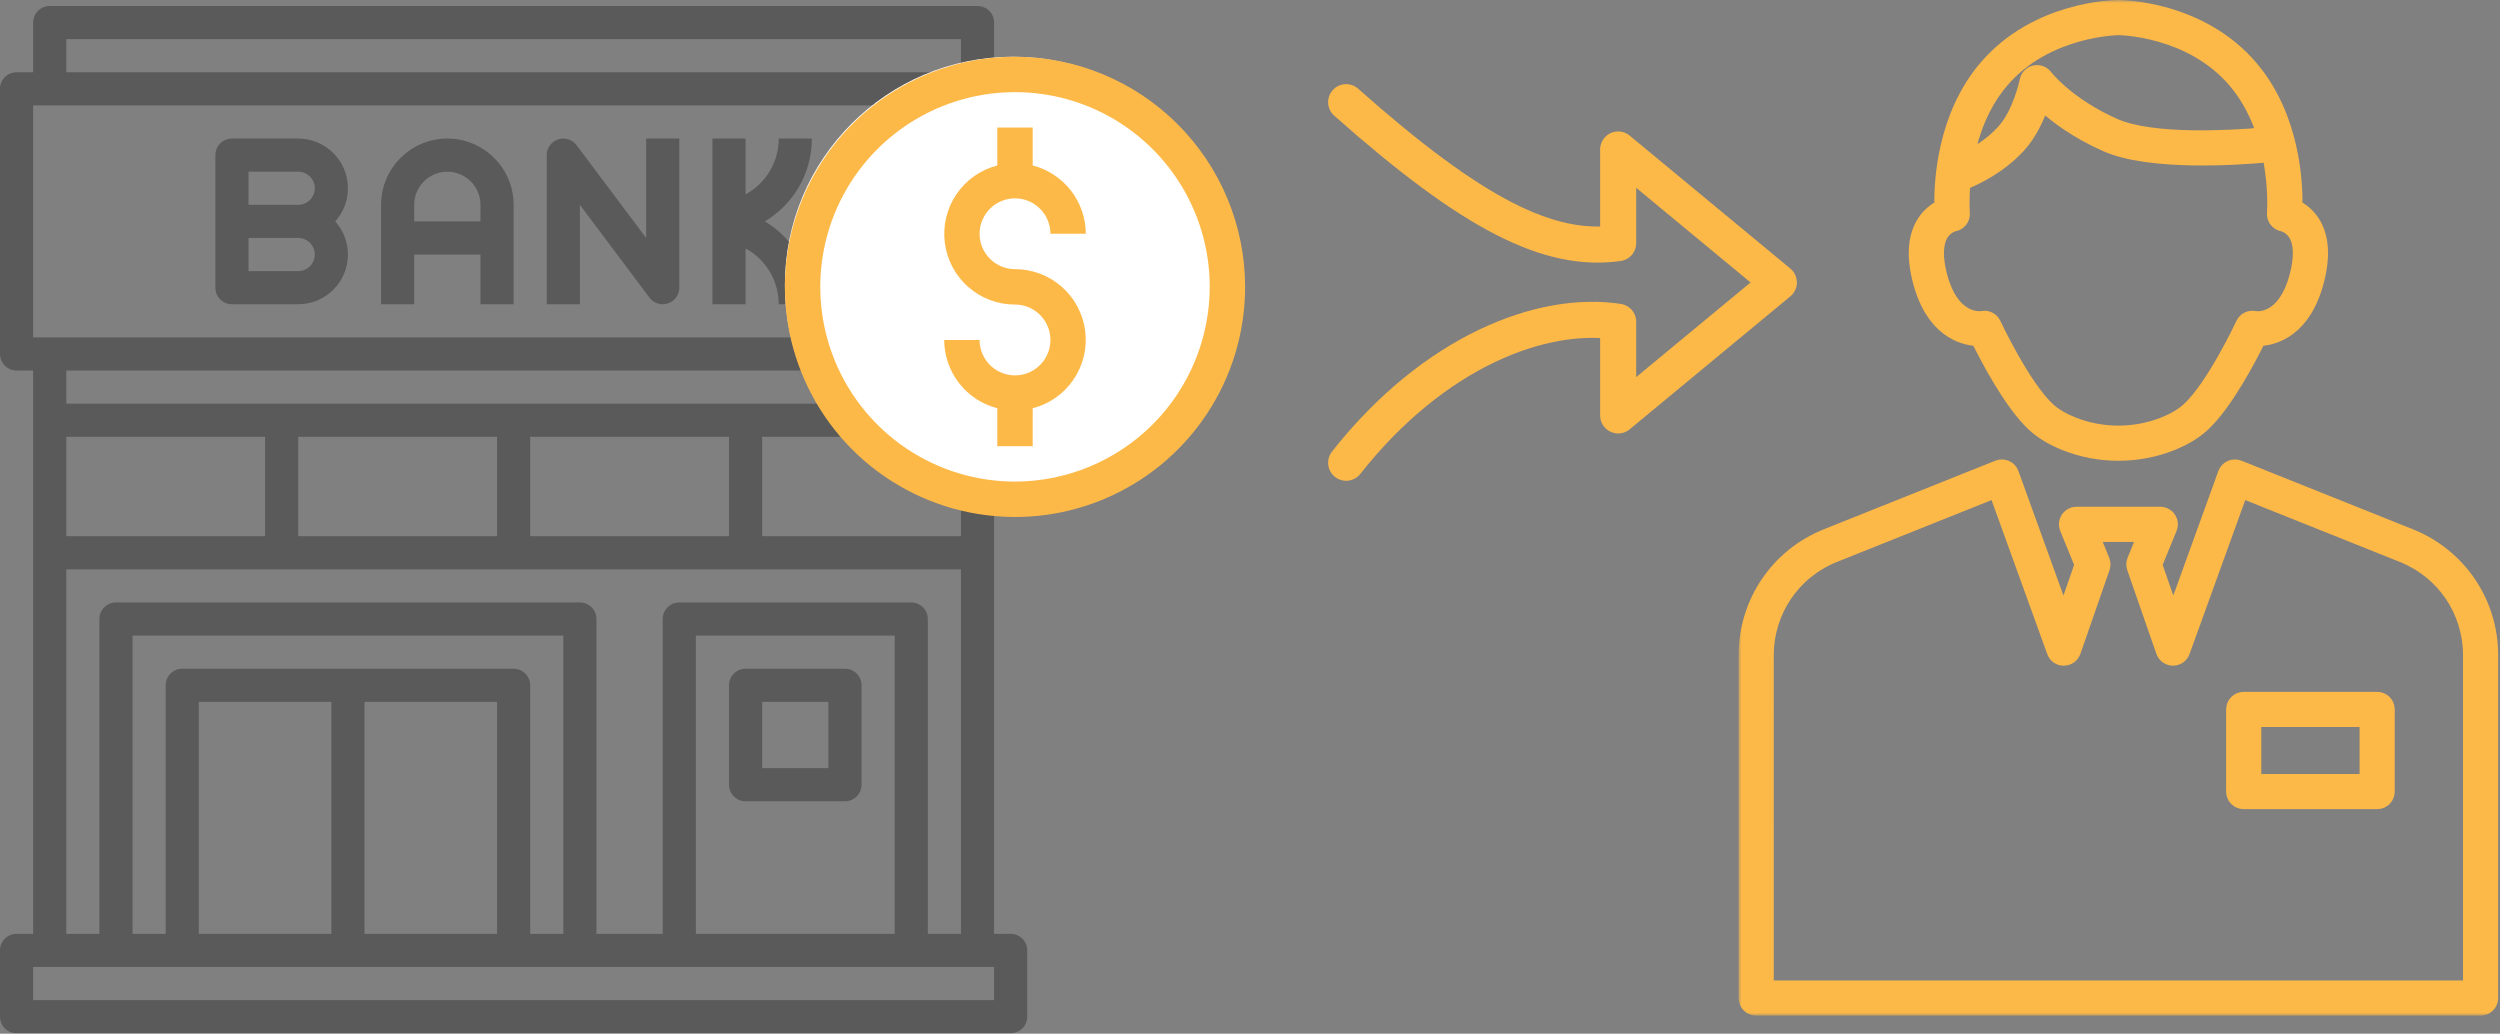
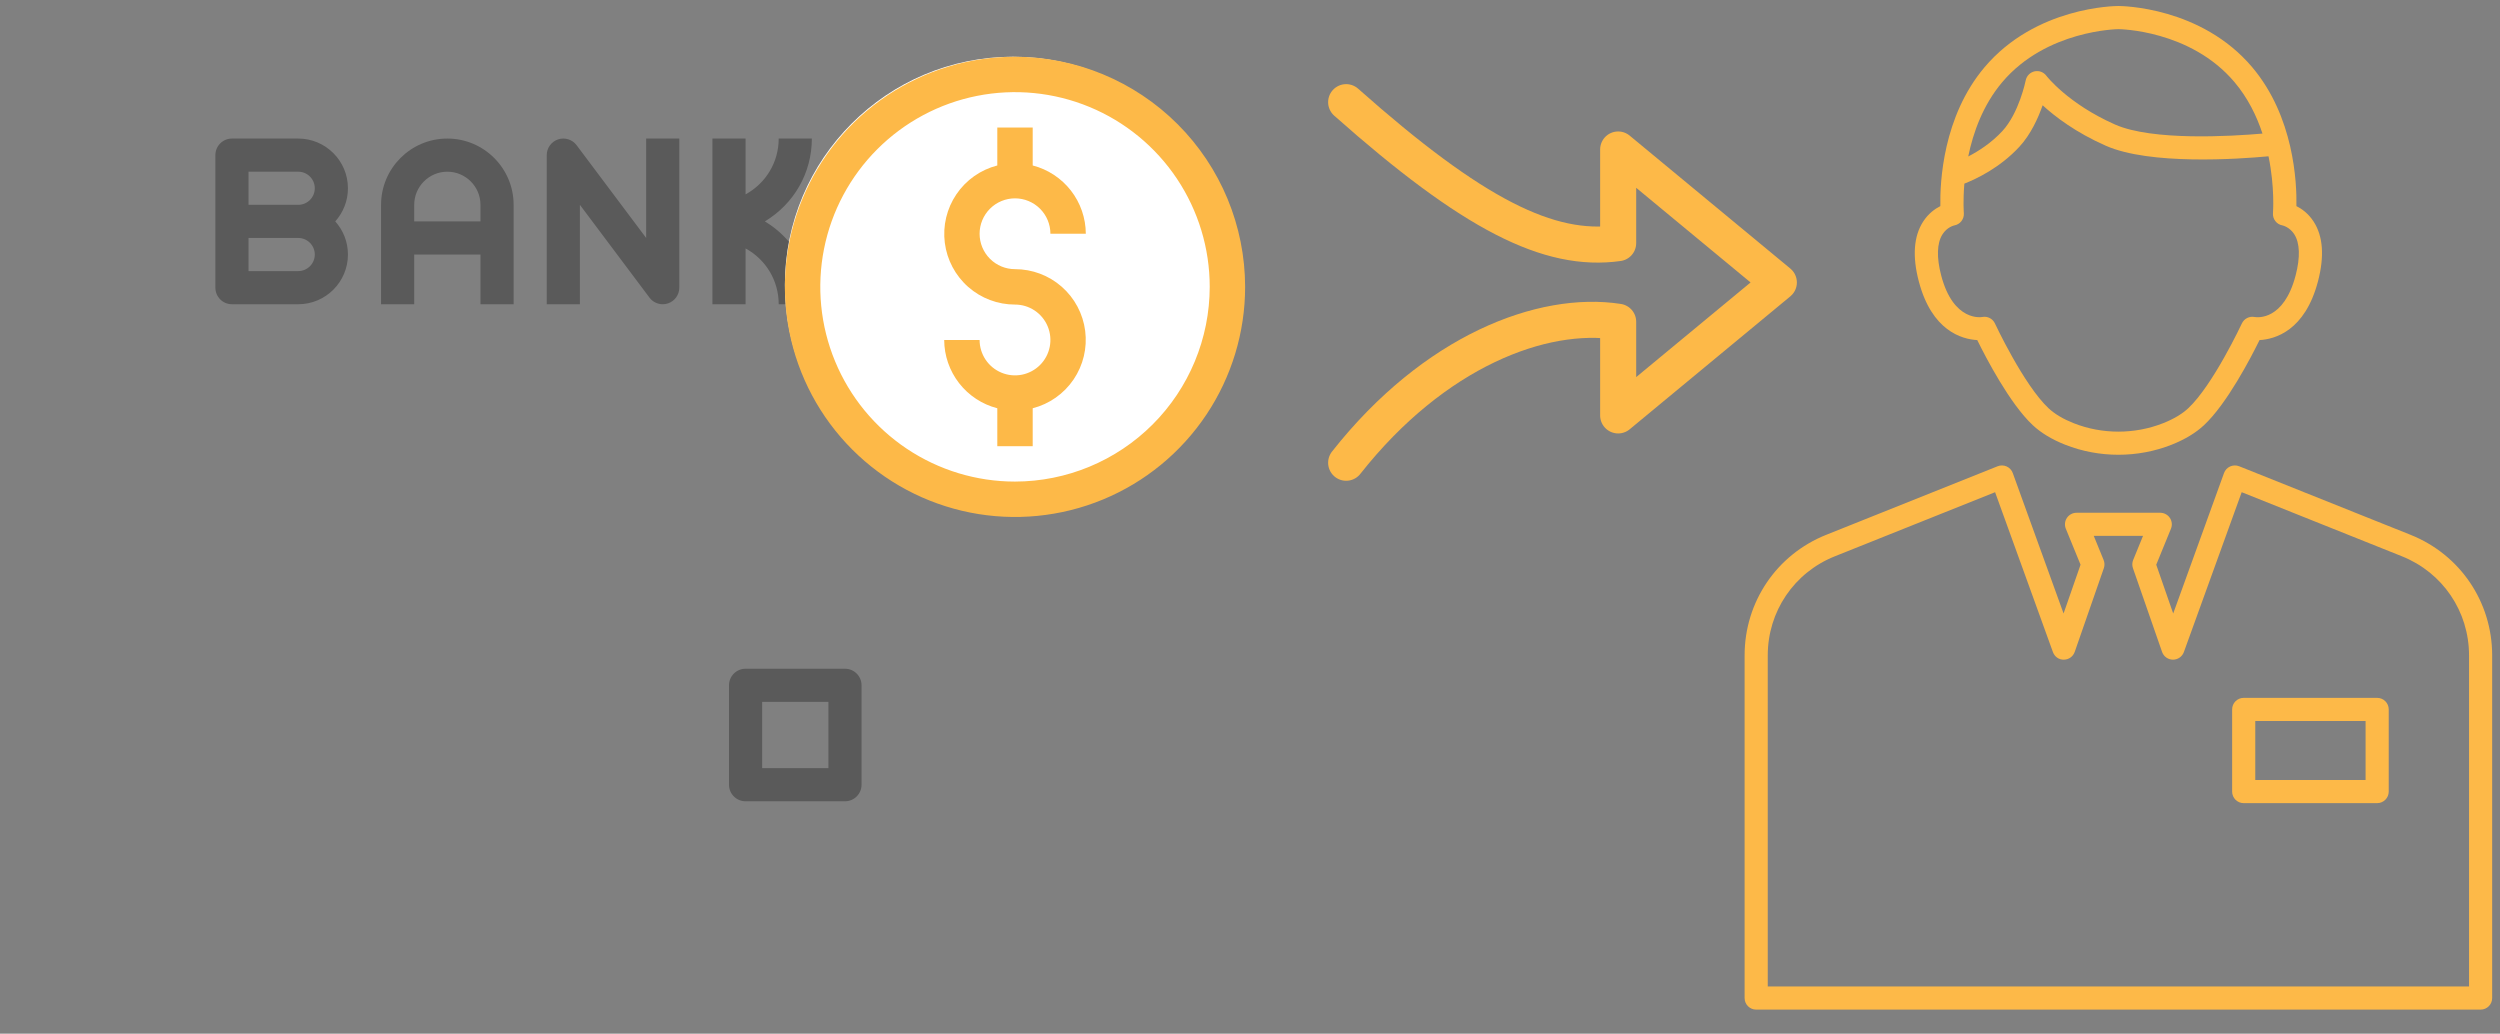
<svg xmlns="http://www.w3.org/2000/svg" width="416" height="172" viewBox="0 0 416 172" fill="none">
  <rect x="0" y="0" width="416" height="172" fill="#808080" stroke="none" />
  <mask id="path-2-outside-1" maskUnits="userSpaceOnUse" x="289.302" y="0" width="127" height="169" fill="black">
    <rect fill="white" x="289.302" width="127" height="169" />
    <path d="M412.772 168H292.227C291.164 168 290.302 167.138 290.302 166.075V109.049C290.302 100.166 295.631 92.294 303.88 88.995L332.402 77.586C332.888 77.392 333.43 77.405 333.905 77.617C334.381 77.831 334.75 78.229 334.927 78.719L343.379 102.086L346.203 93.968L343.753 87.978C343.51 87.384 343.578 86.709 343.936 86.176C344.294 85.644 344.893 85.324 345.534 85.324H359.466C360.108 85.324 360.707 85.644 361.064 86.176C361.423 86.708 361.491 87.384 361.248 87.978L358.798 93.968L361.621 102.086L370.074 78.719C370.251 78.229 370.62 77.831 371.096 77.617C371.572 77.405 372.115 77.394 372.599 77.586L401.12 88.995C409.368 92.293 414.697 100.165 414.697 109.049V166.074C414.698 167.138 413.836 168 412.772 168ZM294.153 164.149H410.847V109.049C410.847 101.749 406.467 95.281 399.691 92.571L373.018 81.901L363.397 108.499C363.122 109.262 362.398 109.769 361.587 109.769C361.583 109.769 361.579 109.769 361.574 109.769C360.759 109.764 360.035 109.247 359.767 108.476L354.922 94.544C354.768 94.102 354.78 93.617 354.959 93.183L356.598 89.173H348.402L350.042 93.183C350.22 93.616 350.233 94.101 350.079 94.544L345.233 108.476C344.965 109.247 344.242 109.764 343.426 109.769C342.592 109.793 341.881 109.266 341.604 108.499L331.983 81.901L305.311 92.571C298.533 95.282 294.154 101.75 294.154 109.049L294.153 164.149ZM395.559 133.644H373.352C372.289 133.644 371.427 132.782 371.427 131.718V118.048C371.427 116.984 372.289 116.123 373.352 116.123H395.559C396.622 116.123 397.484 116.984 397.484 118.048V131.718C397.484 132.781 396.622 133.644 395.559 133.644ZM375.278 129.793H393.633V119.973H375.278V129.793ZM352.5 75.672C349.471 75.672 346.442 75.112 343.621 73.992C341.439 73.127 339.633 72.037 338.259 70.754C334.431 67.181 330.449 59.506 329.015 56.59C326.447 56.446 321.443 55.057 319.284 46.801C318.195 42.64 318.442 39.297 320.016 36.867C320.884 35.529 321.977 34.747 322.875 34.296C322.799 30.347 323.281 19.422 330.225 11.193C338.729 1.116 351.943 1 352.5 1C353.058 1 366.271 1.116 374.775 11.193C381.719 19.423 382.201 30.347 382.125 34.296C383.023 34.747 384.116 35.529 384.984 36.867C386.558 39.297 386.804 42.64 385.716 46.801C383.557 55.056 378.554 56.446 375.986 56.59C374.551 59.506 370.57 67.181 366.742 70.754C365.366 72.037 363.562 73.127 361.379 73.993C358.558 75.112 355.529 75.672 352.5 75.672ZM330.212 52.711C330.949 52.711 331.637 53.136 331.957 53.825C332.006 53.926 336.757 64.084 340.887 67.939C341.909 68.893 343.307 69.725 345.041 70.413C349.782 72.295 355.22 72.295 359.961 70.413C361.695 69.725 363.093 68.893 364.116 67.939C368.245 64.084 372.997 53.926 373.046 53.825C373.422 53.016 374.303 52.572 375.177 52.75C375.643 52.827 380.023 53.357 381.993 45.827C382.784 42.798 382.703 40.424 381.754 38.961C380.984 37.774 379.835 37.517 379.824 37.514C378.833 37.35 378.136 36.451 378.222 35.45C378.229 35.377 378.551 31.204 377.481 26.007C372.427 26.48 357.747 27.5 350.382 24.24C345.4 22.036 341.971 19.421 339.897 17.518C339.147 19.656 337.909 22.386 336.016 24.43C332.774 27.931 328.851 29.781 326.87 30.555C326.626 33.444 326.777 35.4 326.782 35.45C326.866 36.449 326.169 37.349 325.18 37.514C325.164 37.518 323.986 37.773 323.211 39.022C322.3 40.489 322.231 42.842 323.011 45.826C325.051 53.629 329.78 52.759 329.827 52.749C329.955 52.724 330.084 52.711 330.212 52.711ZM352.5 4.851C352.385 4.852 340.495 4.994 333.169 13.677C329.959 17.48 328.33 22.061 327.515 26.036C329.208 25.165 331.35 23.8 333.189 21.815C335.977 18.804 337.066 13.434 337.076 13.381C337.224 12.634 337.798 12.044 338.54 11.876C339.284 11.707 340.053 11.991 340.509 12.601C340.54 12.642 344.087 17.245 351.939 20.72C358.14 23.465 371.201 22.685 376.476 22.228C375.515 19.311 374.051 16.308 371.831 13.677C364.47 4.952 352.619 4.851 352.5 4.851Z" />
  </mask>
  <path d="M412.772 168H292.227C291.164 168 290.302 167.138 290.302 166.075V109.049C290.302 100.166 295.631 92.294 303.88 88.995L332.402 77.586C332.888 77.392 333.43 77.405 333.905 77.617C334.381 77.831 334.75 78.229 334.927 78.719L343.379 102.086L346.203 93.968L343.753 87.978C343.51 87.384 343.578 86.709 343.936 86.176C344.294 85.644 344.893 85.324 345.534 85.324H359.466C360.108 85.324 360.707 85.644 361.064 86.176C361.423 86.708 361.491 87.384 361.248 87.978L358.798 93.968L361.621 102.086L370.074 78.719C370.251 78.229 370.62 77.831 371.096 77.617C371.572 77.405 372.115 77.394 372.599 77.586L401.12 88.995C409.368 92.293 414.697 100.165 414.697 109.049V166.074C414.698 167.138 413.836 168 412.772 168ZM294.153 164.149H410.847V109.049C410.847 101.749 406.467 95.281 399.691 92.571L373.018 81.901L363.397 108.499C363.122 109.262 362.398 109.769 361.587 109.769C361.583 109.769 361.579 109.769 361.574 109.769C360.759 109.764 360.035 109.247 359.767 108.476L354.922 94.544C354.768 94.102 354.78 93.617 354.959 93.183L356.598 89.173H348.402L350.042 93.183C350.22 93.616 350.233 94.101 350.079 94.544L345.233 108.476C344.965 109.247 344.242 109.764 343.426 109.769C342.592 109.793 341.881 109.266 341.604 108.499L331.983 81.901L305.311 92.571C298.533 95.282 294.154 101.75 294.154 109.049L294.153 164.149ZM395.559 133.644H373.352C372.289 133.644 371.427 132.782 371.427 131.718V118.048C371.427 116.984 372.289 116.123 373.352 116.123H395.559C396.622 116.123 397.484 116.984 397.484 118.048V131.718C397.484 132.781 396.622 133.644 395.559 133.644ZM375.278 129.793H393.633V119.973H375.278V129.793ZM352.5 75.672C349.471 75.672 346.442 75.112 343.621 73.992C341.439 73.127 339.633 72.037 338.259 70.754C334.431 67.181 330.449 59.506 329.015 56.59C326.447 56.446 321.443 55.057 319.284 46.801C318.195 42.64 318.442 39.297 320.016 36.867C320.884 35.529 321.977 34.747 322.875 34.296C322.799 30.347 323.281 19.422 330.225 11.193C338.729 1.116 351.943 1 352.5 1C353.058 1 366.271 1.116 374.775 11.193C381.719 19.423 382.201 30.347 382.125 34.296C383.023 34.747 384.116 35.529 384.984 36.867C386.558 39.297 386.804 42.64 385.716 46.801C383.557 55.056 378.554 56.446 375.986 56.59C374.551 59.506 370.57 67.181 366.742 70.754C365.366 72.037 363.562 73.127 361.379 73.993C358.558 75.112 355.529 75.672 352.5 75.672ZM330.212 52.711C330.949 52.711 331.637 53.136 331.957 53.825C332.006 53.926 336.757 64.084 340.887 67.939C341.909 68.893 343.307 69.725 345.041 70.413C349.782 72.295 355.22 72.295 359.961 70.413C361.695 69.725 363.093 68.893 364.116 67.939C368.245 64.084 372.997 53.926 373.046 53.825C373.422 53.016 374.303 52.572 375.177 52.75C375.643 52.827 380.023 53.357 381.993 45.827C382.784 42.798 382.703 40.424 381.754 38.961C380.984 37.774 379.835 37.517 379.824 37.514C378.833 37.35 378.136 36.451 378.222 35.45C378.229 35.377 378.551 31.204 377.481 26.007C372.427 26.48 357.747 27.5 350.382 24.24C345.4 22.036 341.971 19.421 339.897 17.518C339.147 19.656 337.909 22.386 336.016 24.43C332.774 27.931 328.851 29.781 326.87 30.555C326.626 33.444 326.777 35.4 326.782 35.45C326.866 36.449 326.169 37.349 325.18 37.514C325.164 37.518 323.986 37.773 323.211 39.022C322.3 40.489 322.231 42.842 323.011 45.826C325.051 53.629 329.78 52.759 329.827 52.749C329.955 52.724 330.084 52.711 330.212 52.711ZM352.5 4.851C352.385 4.852 340.495 4.994 333.169 13.677C329.959 17.48 328.33 22.061 327.515 26.036C329.208 25.165 331.35 23.8 333.189 21.815C335.977 18.804 337.066 13.434 337.076 13.381C337.224 12.634 337.798 12.044 338.54 11.876C339.284 11.707 340.053 11.991 340.509 12.601C340.54 12.642 344.087 17.245 351.939 20.72C358.14 23.465 371.201 22.685 376.476 22.228C375.515 19.311 374.051 16.308 371.831 13.677C364.47 4.952 352.619 4.851 352.5 4.851Z" fill="#FDB948" />
-   <path d="M412.772 168H292.227C291.164 168 290.302 167.138 290.302 166.075V109.049C290.302 100.166 295.631 92.294 303.88 88.995L332.402 77.586C332.888 77.392 333.43 77.405 333.905 77.617C334.381 77.831 334.75 78.229 334.927 78.719L343.379 102.086L346.203 93.968L343.753 87.978C343.51 87.384 343.578 86.709 343.936 86.176C344.294 85.644 344.893 85.324 345.534 85.324H359.466C360.108 85.324 360.707 85.644 361.064 86.176C361.423 86.708 361.491 87.384 361.248 87.978L358.798 93.968L361.621 102.086L370.074 78.719C370.251 78.229 370.62 77.831 371.096 77.617C371.572 77.405 372.115 77.394 372.599 77.586L401.12 88.995C409.368 92.293 414.697 100.165 414.697 109.049V166.074C414.698 167.138 413.836 168 412.772 168ZM294.153 164.149H410.847V109.049C410.847 101.749 406.467 95.281 399.691 92.571L373.018 81.901L363.397 108.499C363.122 109.262 362.398 109.769 361.587 109.769C361.583 109.769 361.579 109.769 361.574 109.769C360.759 109.764 360.035 109.247 359.767 108.476L354.922 94.544C354.768 94.102 354.78 93.617 354.959 93.183L356.598 89.173H348.402L350.042 93.183C350.22 93.616 350.233 94.101 350.079 94.544L345.233 108.476C344.965 109.247 344.242 109.764 343.426 109.769C342.592 109.793 341.881 109.266 341.604 108.499L331.983 81.901L305.311 92.571C298.533 95.282 294.154 101.75 294.154 109.049L294.153 164.149ZM395.559 133.644H373.352C372.289 133.644 371.427 132.782 371.427 131.718V118.048C371.427 116.984 372.289 116.123 373.352 116.123H395.559C396.622 116.123 397.484 116.984 397.484 118.048V131.718C397.484 132.781 396.622 133.644 395.559 133.644ZM375.278 129.793H393.633V119.973H375.278V129.793ZM352.5 75.672C349.471 75.672 346.442 75.112 343.621 73.992C341.439 73.127 339.633 72.037 338.259 70.754C334.431 67.181 330.449 59.506 329.015 56.59C326.447 56.446 321.443 55.057 319.284 46.801C318.195 42.64 318.442 39.297 320.016 36.867C320.884 35.529 321.977 34.747 322.875 34.296C322.799 30.347 323.281 19.422 330.225 11.193C338.729 1.116 351.943 1 352.5 1C353.058 1 366.271 1.116 374.775 11.193C381.719 19.423 382.201 30.347 382.125 34.296C383.023 34.747 384.116 35.529 384.984 36.867C386.558 39.297 386.804 42.64 385.716 46.801C383.557 55.056 378.554 56.446 375.986 56.59C374.551 59.506 370.57 67.181 366.742 70.754C365.366 72.037 363.562 73.127 361.379 73.993C358.558 75.112 355.529 75.672 352.5 75.672ZM330.212 52.711C330.949 52.711 331.637 53.136 331.957 53.825C332.006 53.926 336.757 64.084 340.887 67.939C341.909 68.893 343.307 69.725 345.041 70.413C349.782 72.295 355.22 72.295 359.961 70.413C361.695 69.725 363.093 68.893 364.116 67.939C368.245 64.084 372.997 53.926 373.046 53.825C373.422 53.016 374.303 52.572 375.177 52.75C375.643 52.827 380.023 53.357 381.993 45.827C382.784 42.798 382.703 40.424 381.754 38.961C380.984 37.774 379.835 37.517 379.824 37.514C378.833 37.35 378.136 36.451 378.222 35.45C378.229 35.377 378.551 31.204 377.481 26.007C372.427 26.48 357.747 27.5 350.382 24.24C345.4 22.036 341.971 19.421 339.897 17.518C339.147 19.656 337.909 22.386 336.016 24.43C332.774 27.931 328.851 29.781 326.87 30.555C326.626 33.444 326.777 35.4 326.782 35.45C326.866 36.449 326.169 37.349 325.18 37.514C325.164 37.518 323.986 37.773 323.211 39.022C322.3 40.489 322.231 42.842 323.011 45.826C325.051 53.629 329.78 52.759 329.827 52.749C329.955 52.724 330.084 52.711 330.212 52.711ZM352.5 4.851C352.385 4.852 340.495 4.994 333.169 13.677C329.959 17.48 328.33 22.061 327.515 26.036C329.208 25.165 331.35 23.8 333.189 21.815C335.977 18.804 337.066 13.434 337.076 13.381C337.224 12.634 337.798 12.044 338.54 11.876C339.284 11.707 340.053 11.991 340.509 12.601C340.54 12.642 344.087 17.245 351.939 20.72C358.14 23.465 371.201 22.685 376.476 22.228C375.515 19.311 374.051 16.308 371.831 13.677C364.47 4.952 352.619 4.851 352.5 4.851Z" stroke="#FDB948" stroke-width="2" mask="url(#path-2-outside-1)" />
  <g opacity="0.3">
-     <path d="M168.174 61.653C169.699 61.653 170.931 60.418 170.931 58.896V14.785C170.931 13.263 169.699 12.028 168.174 12.028H165.417V3.757C165.417 2.235 164.185 1 162.66 1H8.271C6.746 1 5.514 2.235 5.514 3.757V12.028H2.757C1.232 12.028 0 13.263 0 14.785V58.896C0 60.418 1.232 61.653 2.757 61.653H5.514V155.39H2.757C1.232 155.39 0 156.625 0 158.146V169.174C0 170.696 1.232 171.931 2.757 171.931H168.174C169.699 171.931 170.931 170.696 170.931 169.174V158.146C170.931 156.625 169.699 155.39 168.174 155.39H165.417V61.653H168.174ZM11.028 6.514H159.903V12.028H11.028V6.514ZM5.514 17.542H165.417V56.139H5.514V17.542ZM159.903 89.223H126.82V72.681H159.903V89.223ZM121.306 89.223H88.223V72.681H121.306V89.223ZM82.709 89.223H49.625V72.681H82.709V89.223ZM44.111 89.223H11.028V72.681H44.111V89.223ZM165.417 166.417H5.514V160.903H165.417V166.417ZM93.737 155.39H88.223V114.035C88.223 112.513 86.99 111.278 85.466 111.278H30.326C28.802 111.278 27.57 112.513 27.57 114.035V155.39H22.056V105.764H93.737V155.39ZM33.084 155.39V116.792H55.139V155.39H33.084ZM60.653 116.792H82.709V155.39H60.653V116.792ZM148.876 155.39H115.792V105.764H148.876V155.39ZM154.39 155.39V103.007C154.39 101.486 153.157 100.25 151.633 100.25H113.035C111.511 100.25 110.278 101.486 110.278 103.007V155.39H99.25V103.007C99.25 101.486 98.018 100.25 96.493 100.25H19.299C17.774 100.25 16.542 101.486 16.542 103.007V155.39H11.028V94.737H159.903V155.39H154.39ZM159.903 67.167H11.028V61.653H159.903V67.167Z" fill="black" />
    <path d="M49.625 23.056H38.597C37.073 23.056 35.84 24.291 35.84 25.813V47.868C35.84 49.39 37.073 50.625 38.597 50.625H49.625C54.185 50.625 57.896 46.914 57.896 42.354C57.896 40.237 57.096 38.304 55.784 36.84C57.096 35.377 57.896 33.444 57.896 31.326C57.896 26.767 54.185 23.056 49.625 23.056ZM49.625 45.111H41.354V39.597H49.625C51.147 39.597 52.382 40.835 52.382 42.354C52.382 43.873 51.147 45.111 49.625 45.111ZM49.625 34.084H41.354V28.57H49.625C51.147 28.57 52.382 29.807 52.382 31.326C52.382 32.846 51.147 34.084 49.625 34.084Z" fill="black" />
    <path d="M74.438 23.056C68.356 23.056 63.41 28.002 63.41 34.084V50.625H68.924V42.354H79.952V50.625H85.466V34.084C85.466 28.002 80.52 23.056 74.438 23.056ZM68.924 36.84V34.084C68.924 31.043 71.397 28.57 74.438 28.57C77.479 28.57 79.952 31.043 79.952 34.084V36.84H68.924Z" fill="black" />
    <path d="M107.521 39.597L95.942 24.158C95.231 23.21 93.996 22.821 92.865 23.196C91.738 23.574 90.98 24.624 90.98 25.812V50.625H96.493V34.083L108.073 49.522C108.602 50.228 109.426 50.625 110.278 50.625C110.568 50.625 110.863 50.578 111.149 50.484C112.277 50.107 113.035 49.056 113.035 47.868V23.055H107.521V39.597Z" fill="black" />
    <path d="M135.091 23.056H129.577C129.577 26.965 127.468 30.477 124.063 32.347V23.056H118.549V50.625H124.063V41.334C127.468 43.203 129.577 46.716 129.577 50.625H135.091C135.091 44.904 132.111 39.752 127.272 36.84C132.111 33.929 135.091 28.776 135.091 23.056Z" fill="black" />
    <path d="M124.063 133.333H140.605C142.129 133.333 143.362 132.098 143.362 130.577V114.035C143.362 112.513 142.129 111.278 140.605 111.278H124.063C122.538 111.278 121.306 112.513 121.306 114.035V130.577C121.306 132.098 122.538 133.333 124.063 133.333ZM126.82 116.792H137.848V127.82H126.82V116.792Z" fill="black" />
  </g>
  <circle cx="168.558" cy="47.395" r="37.953" fill="white" />
  <path d="M168.897 9.441C161.323 9.441 153.92 11.687 147.623 15.895C141.326 20.102 136.418 26.083 133.519 33.08C130.621 40.077 129.863 47.776 131.34 55.204C132.818 62.632 136.465 69.455 141.82 74.81C147.175 80.165 153.998 83.812 161.426 85.29C168.854 86.767 176.553 86.009 183.55 83.111C190.547 80.213 196.528 75.305 200.735 69.007C204.943 62.71 207.189 55.307 207.189 47.733C207.177 37.581 203.139 27.848 195.96 20.67C188.782 13.491 179.049 9.453 168.897 9.441ZM168.897 80.135C162.488 80.135 156.224 78.234 150.896 74.674C145.567 71.114 141.414 66.053 138.962 60.133C136.51 54.212 135.868 47.698 137.118 41.412C138.368 35.127 141.454 29.354 145.986 24.823C150.517 20.291 156.29 17.205 162.575 15.955C168.861 14.705 175.375 15.347 181.296 17.799C187.216 20.251 192.277 24.404 195.837 29.733C199.397 35.061 201.298 41.325 201.298 47.733C201.287 56.324 197.871 64.559 191.796 70.633C185.722 76.707 177.487 80.124 168.897 80.135Z" fill="#FDB948" />
  <path d="M168.897 33.006C170.459 33.006 171.957 33.627 173.062 34.732C174.167 35.837 174.788 37.335 174.788 38.897H180.679C180.669 36.293 179.797 33.765 178.198 31.709C176.599 29.653 174.364 28.185 171.842 27.534V21.224H165.951V27.534C163.177 28.247 160.76 29.949 159.152 32.319C157.544 34.689 156.856 37.564 157.217 40.405C157.579 43.246 158.965 45.858 161.115 47.75C163.266 49.641 166.033 50.683 168.897 50.68C170.062 50.68 171.201 51.025 172.17 51.672C173.138 52.32 173.893 53.24 174.339 54.316C174.785 55.393 174.902 56.577 174.674 57.72C174.447 58.863 173.886 59.912 173.062 60.736C172.238 61.56 171.189 62.121 170.046 62.349C168.903 62.576 167.719 62.459 166.642 62.013C165.566 61.568 164.646 60.812 163.998 59.844C163.351 58.875 163.005 57.736 163.005 56.571H157.114C157.124 59.175 157.997 61.703 159.595 63.759C161.194 65.815 163.429 67.284 165.951 67.935V74.244H171.842V67.935C174.616 67.221 177.033 65.519 178.642 63.149C180.25 60.779 180.937 57.904 180.576 55.063C180.214 52.222 178.828 49.61 176.678 47.718C174.527 45.827 171.761 44.785 168.897 44.788C167.334 44.788 165.836 44.168 164.731 43.063C163.626 41.958 163.005 40.46 163.005 38.897C163.005 37.335 163.626 35.837 164.731 34.732C165.836 33.627 167.334 33.006 168.897 33.006Z" fill="#FDB948" />
  <path d="M224 17C245.097 35.728 257.785 42.066 269.262 40.459L269.262 24.875L296 47L269.262 69.126L269.262 53.541C256.686 51.59 238.651 58.41 224 77" stroke="#FDB948" stroke-width="6" stroke-linecap="round" stroke-linejoin="round" />
</svg>